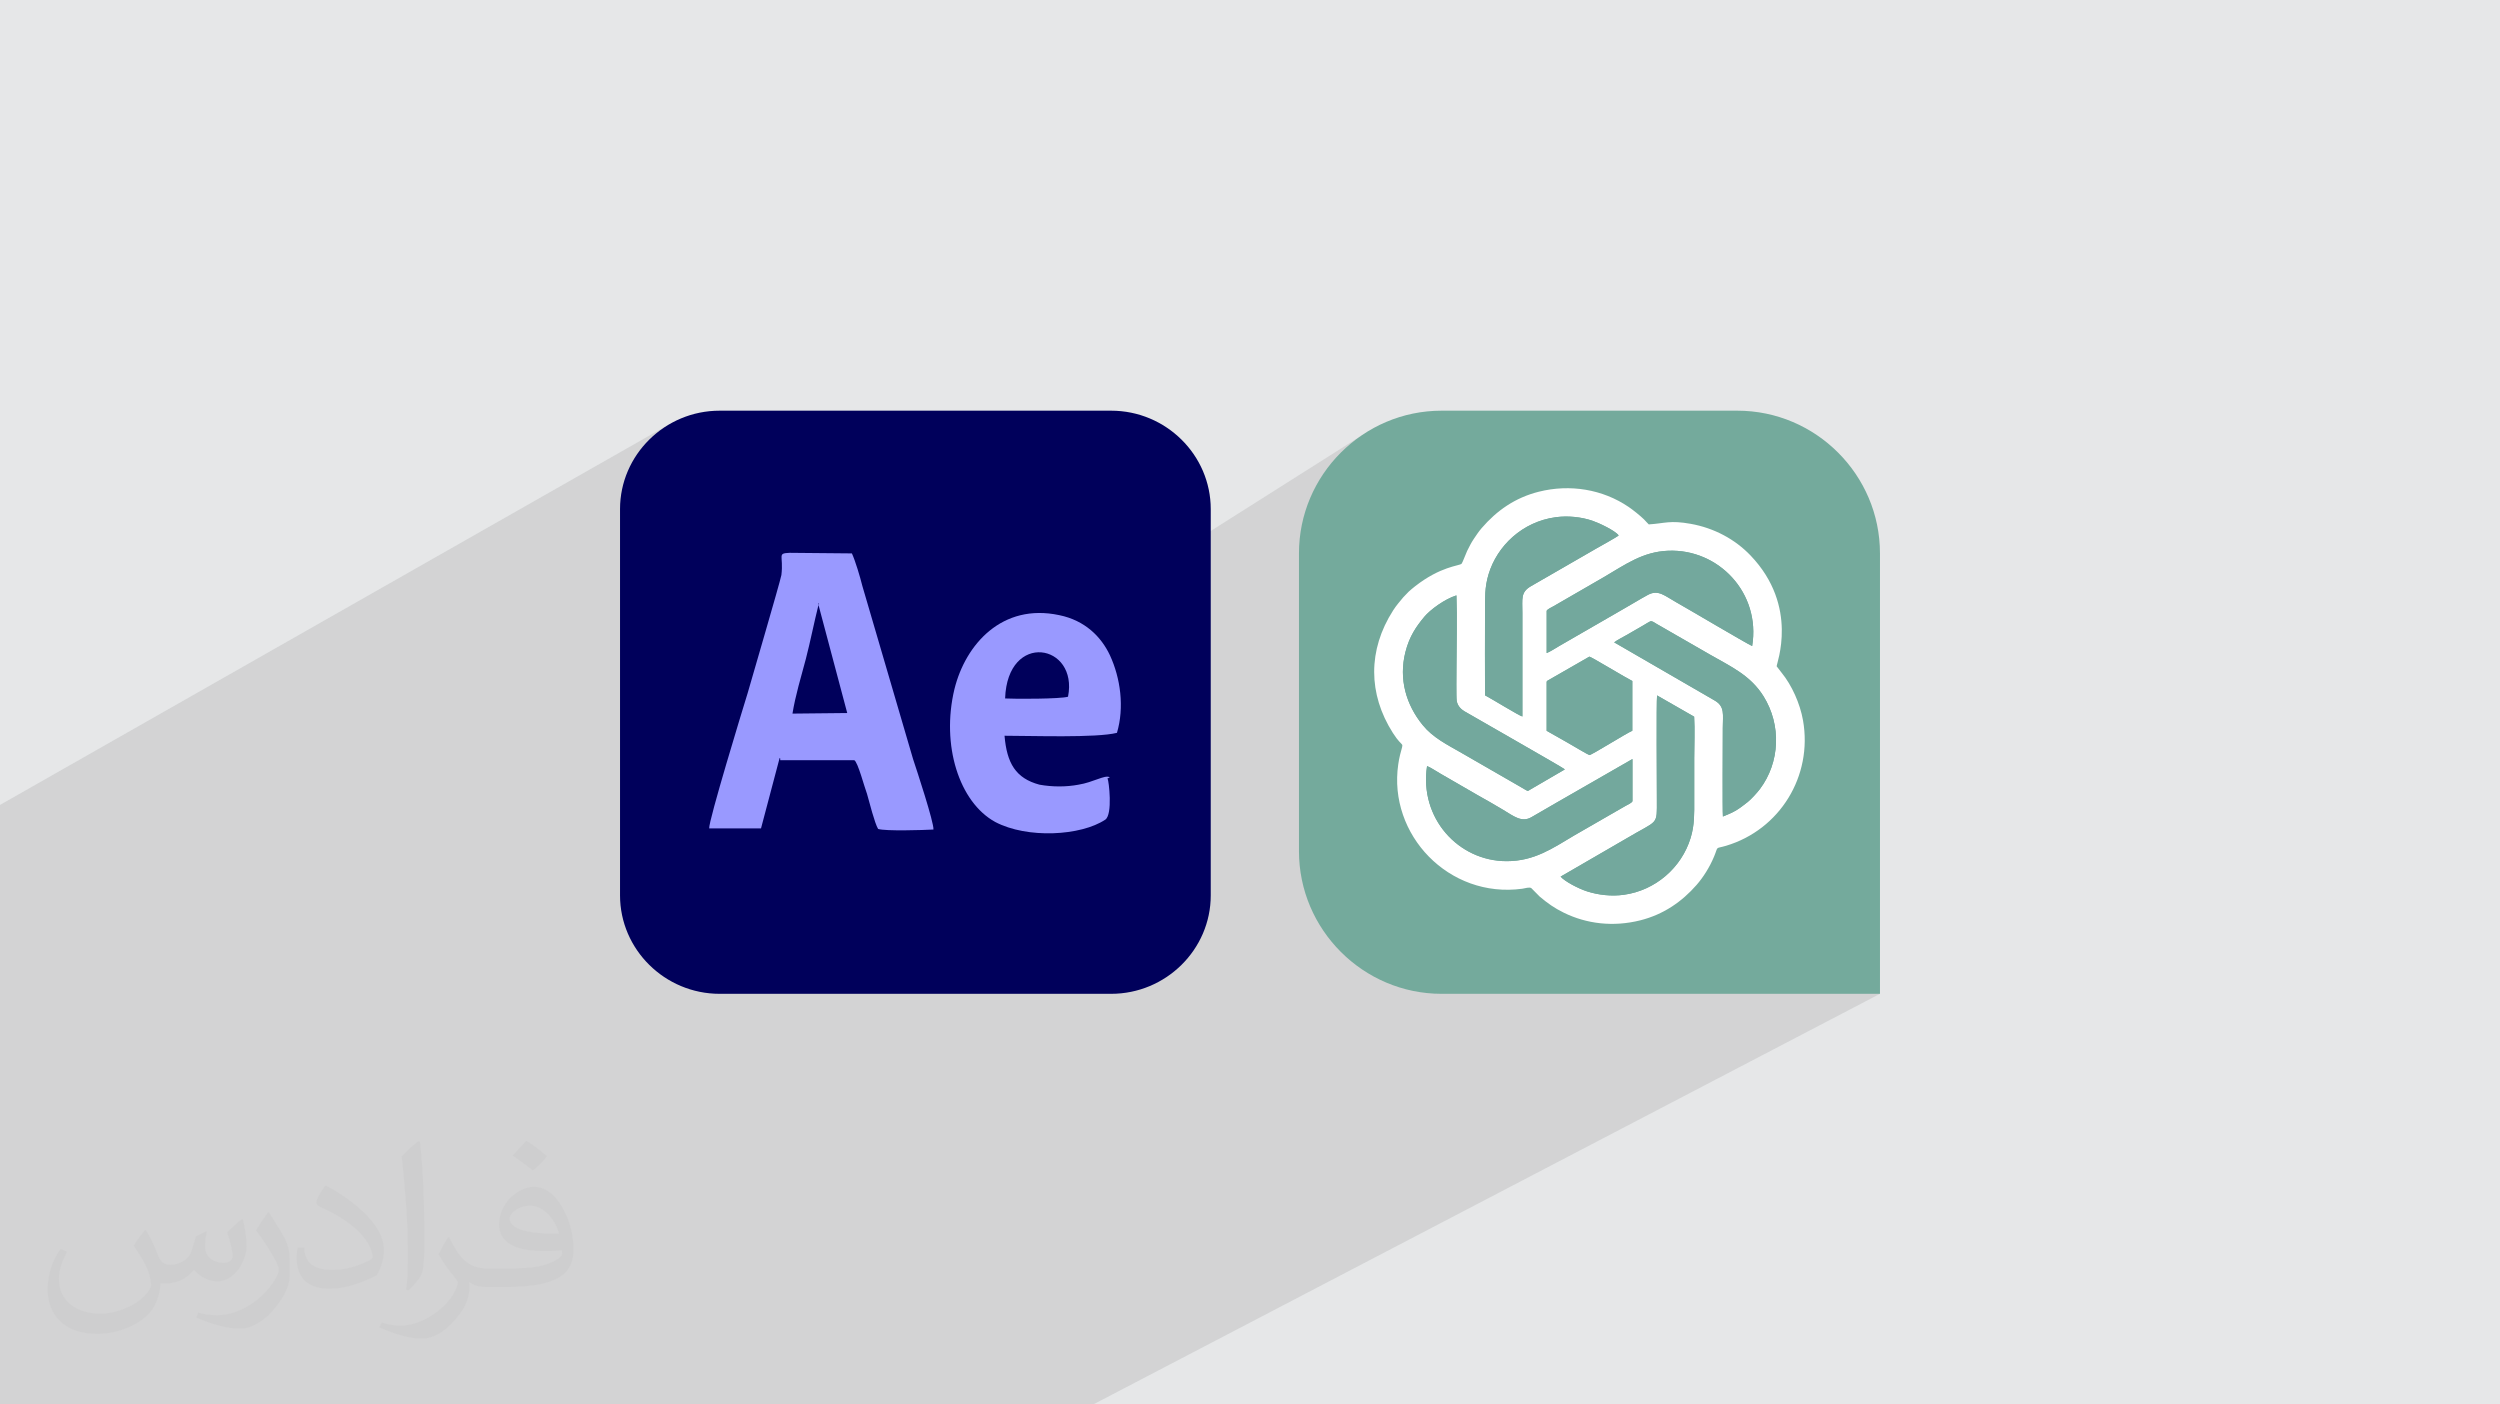
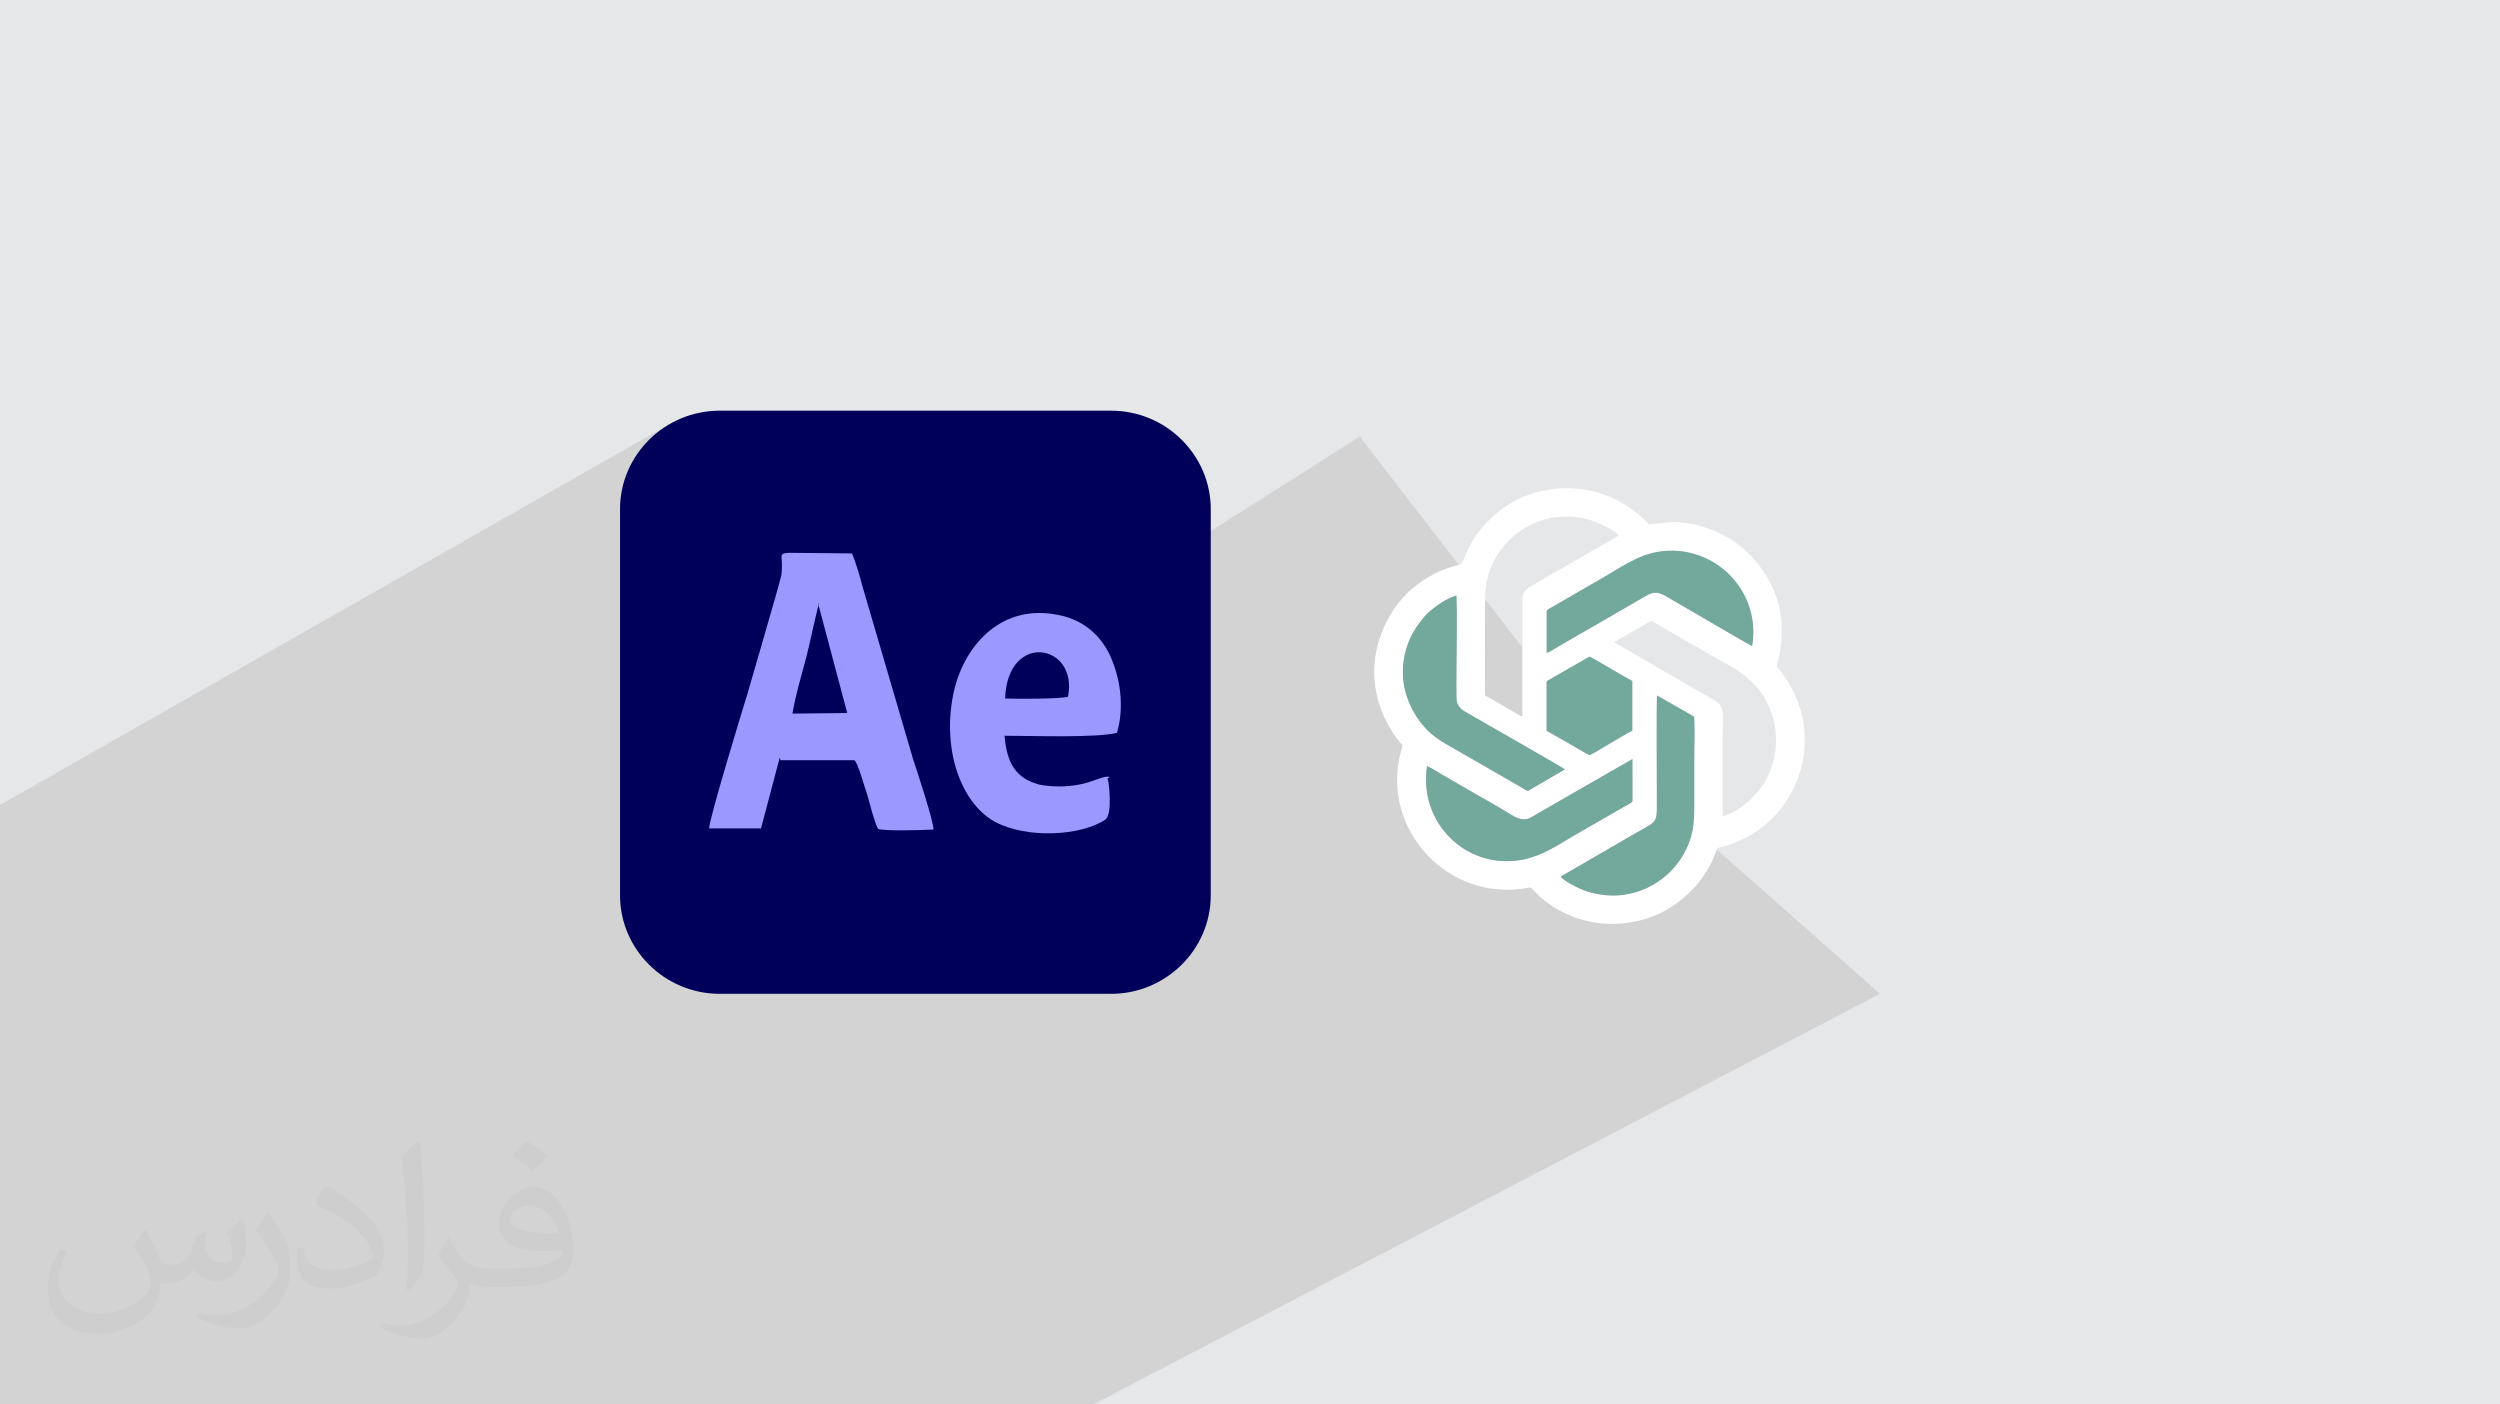
<svg xmlns="http://www.w3.org/2000/svg" xml:space="preserve" width="94.192mm" height="52.917mm" version="1.0" style="shape-rendering:geometricPrecision; text-rendering:geometricPrecision; image-rendering:optimizeQuality; fill-rule:evenodd; clip-rule:evenodd" viewBox="0 0 9404.92 5283.66">
  <defs>
    <style type="text/css">
   
    .fil6 {fill:#00005B}
    .fil5 {fill:#73A89D}
    .fil3 {fill:#74AA9C}
    .fil7 {fill:#9999FF}
    .fil4 {fill:white}
    .fil2 {fill:#373435;fill-opacity:0.031}
    .fil1 {fill:#2B2A29;fill-opacity:0.102}
    .fil0 {fill:#E6E7E8}
   
  </style>
  </defs>
  <g id="Layer_x0020_1">
    <polygon class="fil0" points="-0,0 9404.92,0 9404.92,5283.66 -0,5283.66 " />
    <path class="fil1" d="M6021.47 2817.96c81.1,60.31 1050.9,920.75 1050.9,920.75l-2960.02 1544.95 -4112.35 0 0 -2255.53 2521.45 -1434.1 835.75 1161.2 1758.49 -1112.76 905.78 1175.48z" />
    <path class="fil2" d="M548.54 4627.69c17.95,27.21 29.6,53.36 40.96,82.43 8.45,16.91 12.93,48.09 52.57,48.09 11.61,0 28.28,-3.42 43.06,-11.61 16.63,-8.73 29.32,-21.94 35.94,-42l15.85 -53.36 38.57 -19.02 2.64 2.64c-5.27,20.09 -6.59,39.36 -6.59,54.43 0,44.63 38.57,61.56 69.22,61.56 17.95,0 34.09,-8.73 34.09,-25.11 0,-21.13 -8.98,-57.06 -20.62,-89.29 17.95,-17.95 35.94,-35.94 56.53,-50.47l3.17 1.6c8.98,38.04 14,75.56 14,100.66 0,24.57 -10.83,51.79 -19.81,69.49 -18.49,34.87 -51.25,62.62 -90.87,62.62 -30.1,0 -63.65,-15.07 -86.66,-43.06l-1.32 0c-21.66,26.96 -55.22,51.25 -108.86,51.25l-16.63 0c-2.64,35.41 -10.29,60.49 -21.94,82.95 -31.95,62.34 -126.81,106.47 -216.1,106.47 -124.17,0 -186.51,-71.59 -186.51,-166.96 0,-58.91 19.27,-113.6 48.88,-152.42l24.29 10.04c-18.49,35.41 -30.91,68.68 -30.91,101.45 0,89.29 72.66,131.83 156.4,131.83 77.68,0 173.83,-49.41 191.28,-106.72 -6.59,-62.62 -30.1,-91.93 -66.04,-148.99 10.83,-19.02 24.83,-38.04 42.28,-58.38l3.17 0 0 0 0 0 -0.02 -0.09zm1432.13 -336.04c26.15,16.39 51.79,35.66 76.87,57.85 -14,19.81 -31.45,37.79 -53.11,53.64 -25.11,-20.34 -50.19,-37.79 -75.84,-56.27 17.42,-19.55 34.62,-38.29 52.04,-55.22l0 0 0 0 0 0 0 0 0 0 0.03 0zm13.47 244.11c-42.28,0 -76.87,27.75 -76.87,48.34 0,44.13 84.53,57.85 185.72,57.31 -12.68,-51.79 -57.06,-105.68 -108.86,-105.68l0.01 0.03zm-94.86 236.19c54.96,0 103.04,-1.6 139.74,-10.83 40.96,-10.29 75.56,-30.91 75.56,-45.17 0,-3.7 0,-8.19 -1.32,-11.89 -22.98,2.11 -49.41,2.11 -72.38,2.11 -74.49,0 -131.55,-16.91 -154.02,-58.66 -5.55,-11.61 -9.51,-24.57 -9.51,-39.36 0,-40.43 17.42,-79.79 48.09,-107 25.61,-22.45 53.89,-36.44 82.67,-36.44 52.04,0 93.51,41.75 122.57,107.54 15.85,35.94 26.68,77.4 26.68,129.72 0,34.87 -9.51,64.19 -31.17,85.85 -40.43,39.11 -114.92,53.89 -229.04,53.89l-51.79 0 0 0 -13.47 0c-28.28,0 -48.62,-5.02 -64.72,-17.42l-2.64 0c0.79,6.59 1.32,12.93 1.32,19.02 0,25.61 -8.45,58.38 -25.61,84.53 -50.72,75.3 -105.68,108.04 -153.24,108.04 -48.09,0 -107,-18.49 -160.11,-42.54l9.51 -18.49c17.17,7.13 40.96,11.89 73.7,11.89 85.85,0 198.66,-82.43 212.66,-163 -3.17,-6.59 -8.98,-15.32 -17.17,-24.57 -25.11,-29.85 -40.96,-54.68 -55.75,-80.83 12.68,-25.11 24.29,-45.17 35.13,-63.4l4.49 -0.53c36.72,74.77 69.99,117.55 144.23,117.55l11.61 0 0 0 53.89 0 0 0 0 0 0 0 0 0 0 0 0.09 0.01zm-371.98 79c6.34,-34.34 6.87,-72.91 6.87,-108.86l0 -53.36c0,-99.6 -12.68,-244.36 -22.98,-338.68 17.95,-19.27 43.06,-42 62.87,-57.31l5.81 1.6c13.47,118.62 16.63,256 16.63,383.06 0,33.3 -1.32,65.79 -4.49,89.55 -1.85,30.1 -19.27,52.83 -56.53,87.7l-8.19 -3.7zm-382.8 -157.19c1.85,46.77 24.83,83.49 105.15,83.49 49.93,0 92.19,-12.93 138.96,-35.13 8.45,-3.7 12.93,-8.73 12.93,-12.93 0,-29.32 -22.45,-68.15 -60.23,-103.55 -36.72,-33.3 -85.34,-62.62 -130.76,-82.18 -15.6,-6.59 -20.62,-13.47 -20.62,-20.09 0,-13.47 17.95,-41.75 32.77,-62.09l5.02 -0.53c52.04,27.21 110.17,67.64 153.24,112.53 39.11,41.47 63.4,83.49 63.4,129.19 0,33.81 -10.29,65.51 -26.96,95.11 -57.06,28.79 -117.83,50.72 -178.06,50.72 -73.17,0 -123.1,-34.34 -123.1,-114.92 0,-8.73 0,-22.19 3.17,-39.64l25.11 0 0 0 0 0 0 0 0 0 0 0 -0.02 0zm-132.37 -132.9l45.45 73.45c16.63,27.21 32.23,56.81 32.23,103.55l0 59.7c0,48.34 -30.91,100.13 -80.83,151.38 -39.11,34.62 -73.7,49.41 -105.68,49.41 -47.55,0 -101.98,-14.79 -164.85,-41.75l7.13 -18.49c19.81,5.27 42.79,9.77 71.06,9.77 90.36,-0.53 182.8,-66.57 225.08,-147.15 5.02,-9.26 6.87,-17.95 6.87,-24.04 0,-9.26 -5.02,-19.55 -8.98,-28.79 -22.98,-43.31 -48.62,-82.95 -76.87,-119.68 14.79,-23.25 29.6,-45.7 45.7,-67.9l3.7 0.53 0 0 0 0 0 0 0 0 0 0 -0.02 0.01z" />
    <g id="_1872620549760">
      <g>
-         <path class="fil3" d="M5423.25 1544.95l1112.51 0c295.16,0 536.62,241.45 536.62,536.62l0 1657.14 -1649.11 0c-295.12,0 -536.61,-241.43 -536.61,-536.62l0 -1120.52c0,-295.13 241.43,-536.62 536.61,-536.62l-0.01 0z" />
        <path class="fil4" d="M6119.99 3153.45c119.8,-71.48 112.98,-45.04 113.02,-146.51 0,-53.73 -2.22,-365.38 0.8,-390.76l139.6 80c3.02,48.68 0.31,106.5 0.31,156.19 0,52.11 0,104.25 0,156.35 0,53.04 1.42,94.11 -13.49,143.03 -34.38,112.9 -132.81,197.93 -251.23,214.37 -47.25,6.53 -96.13,0.75 -138.31,-12.76 -32.64,-10.42 -83.35,-37.01 -99.8,-55.51l249.12 -144.42 0 0.02 -0.02 -0.01zm-751.51 -271.57c11.73,4.08 35.94,20.24 48.25,27.23 16.68,9.48 30.91,18.22 47.24,27.32 32.46,18.13 62.41,36.67 94.49,54.59 32.57,18.18 64.17,36.2 95.77,55.2 40.94,24.6 70.24,48.85 106.7,28.13 32.08,-18.26 63.37,-36.93 95.57,-55.33l284.79 -163.65 0 158.84c-3.4,7.06 -18.84,13.31 -26.37,17.72l-191.55 110.29c-83.16,49.41 -151.47,97.44 -255.29,97.44 -182.16,0 -329.4,-162.41 -299.58,-357.78l0 0zm449.89 -316.8c2.88,-5.61 -0.76,-0.95 4.56,-5.16l156.32 -89.76c5.17,-0.24 141.09,81.97 161.57,91.71l0 187.11c-22.46,9.38 -153.95,92 -161.44,91.55 -3.55,-0.23 -71.01,-40.15 -80.86,-45.87l-80.12 -45.45 0 -184.12 -0.04 0zm68.44 329.11c-0.34,0.32 -0.82,0.74 -1.05,0.94l-127.81 74.49c-14.18,8.29 -6.87,8.16 -32.08,-5.99l-226.12 -130.29c-56.72,-32.49 -109.17,-58.47 -147.37,-105.37 -62.62,-76.81 -90.98,-173.07 -65.32,-274.74 15.12,-59.88 41.21,-96.65 71.01,-132.67 21.87,-26.44 76.67,-66.89 121,-80.77 3.33,85.98 0.19,178.6 0.19,265.3 0,21.14 -1.31,118.63 0.86,131.51 3.13,18.6 15.69,31.31 28.39,38.91 25.82,15.45 371.17,212.01 378.29,218.68l0.01 0.01zm185.56 -477.75c11.27,-8.61 32.71,-19.49 45.67,-26.83l67.98 -39.29c5.06,-2.9 17.36,-10.89 21.99,-12.71 7.39,-2.94 17.16,5.54 23.76,9.24l202.01 116.21c78.1,44.69 151.42,77.67 200.37,156.01 68.17,109.07 62.01,249.01 -13.54,349.48 -9.79,13.02 -33.2,38.69 -44.9,47.83 -33.95,26.51 -46.44,36.72 -94.21,55.34 -2.03,-19 -0.47,-294.84 -0.47,-333.86 0,-48.85 8.81,-79.97 -30.43,-102.53l-378.22 -218.85 -0.01 -0.03zm-253.91 -118.65c3.41,-6.65 19.19,-13.38 26.48,-17.63l188.94 -109.22c80.71,-47.22 145.6,-95.14 241.43,-99.11 190.13,-7.88 349.33,159.43 316.27,358.54 -22.7,-10.13 -247.62,-143.48 -285.87,-164.79 -43.38,-24.13 -67.23,-48.91 -106.56,-27.63 -32.09,17.36 -63.27,37 -95.72,55.21l-189.09 109.08c-15.87,8.95 -30.98,18.01 -47.28,27.27 -12.19,6.93 -36.02,22.7 -48.62,27.19l0 -158.95 0 0.05zm-231.86 317.98c-0.69,-104.1 -0.03,-208.42 -0.03,-312.53 0,-53.14 -1.56,-93.53 13.29,-142.68 32.25,-106.9 126.88,-197.68 252.36,-214.77 46.57,-6.34 96.57,-0.96 138.27,13.18 25.64,8.72 85.04,36.84 98.93,55.2 -4.23,4.85 -71.06,41.8 -82.26,48.2l-247.95 142.96c-39.02,22.59 -32,47.23 -32,99.75l0 390.39c-9.67,-1.32 -120.21,-69.27 -140.62,-79.69l0.01 0zm-88.18 -494.95c-9.49,8.37 -78.72,9.43 -175.14,84.94 -7.98,6.22 -16.72,13.56 -23.72,19.96l-20.49 21.28c-13.01,15.83 -25.97,30.29 -38.11,49.24 -95.66,149.26 -94.23,314.64 -1.18,460.77 41.49,65.18 41.56,23.76 27.08,83.24 -2.89,11.87 -4.95,23.07 -6.72,35.3 -38.56,264.24 190.35,505.22 466.32,467.89 10.46,-1.41 27.48,-7.48 34.44,-2.18l31.7 31.99c29.55,24.71 53.95,42.46 90.56,60.4 85.46,41.87 185.25,54.3 287.52,28.61 87.33,-21.94 156.79,-70.16 211.99,-133.44 24.48,-28.07 48.73,-65.9 65.77,-106.95 17.23,-41.45 1.96,-27.27 45.2,-40.18 202.02,-60.52 326.06,-261.91 289.24,-471.43 -11.16,-63.52 -42.32,-132.71 -80.55,-179.44l-18.62 -24.16c-1.31,-9.3 85.59,-224.9 -98.37,-417.05 -58.28,-60.86 -136.74,-103.13 -224.75,-118.92 -78.78,-14.14 -96.48,-1.94 -158.01,2.11 -6.68,-5.96 -11.32,-12.47 -17.96,-18.88 -15.12,-14.62 -40.97,-35.39 -58.31,-47.15 -97.02,-65.82 -219.86,-86.47 -337.24,-56.97 -88.75,22.28 -158.09,70.54 -215.41,137.23 -10.97,12.79 -19.25,25.44 -29.13,40.02 -9.98,14.75 -16.97,29.05 -25.29,45.66 -4.25,8.43 -17.31,44.28 -20.83,48.09l0.01 0.01 0 0.01z" />
        <path class="fil5" d="M5886.82 2894.18c-7.12,-6.68 -352.47,-203.23 -378.3,-218.69 -12.69,-7.58 -25.26,-20.31 -28.4,-38.91 -2.17,-12.87 -0.86,-110.37 -0.86,-131.51 0,-86.7 3.14,-179.32 -0.19,-265.3 -44.32,13.88 -99.13,54.33 -121.01,80.77 -29.79,36.02 -55.89,72.81 -71,132.7 -25.66,101.67 2.71,197.92 65.32,274.73 38.19,46.91 90.64,72.89 147.37,105.38l226.12 130.29c25.21,14.14 17.9,14.26 32.08,5.99l127.81 -74.49c0.25,-0.19 0.72,-0.62 1.07,-0.94l-0.01 -0.03z" />
        <path class="fil5" d="M5870.89 3297.85c16.46,18.52 67.15,45.09 99.79,55.52 42.19,13.5 91.06,19.31 138.31,12.75 118.42,-16.44 216.85,-101.46 251.23,-214.35 14.91,-48.96 13.49,-90.01 13.49,-143.03 0,-52.13 0,-104.25 0,-156.36 0,-49.69 2.72,-107.51 -0.3,-156.21l-139.61 -80c-3,25.38 -0.8,337.04 -0.8,390.76 -0.02,101.47 6.8,75.04 -113.02,146.52l-249.11 144.4 0 0 0.02 0.01z" />
-         <path class="fil5" d="M5586.62 2615.78c20.39,10.41 130.94,78.36 140.61,79.68l0 -390.39c0,-52.54 -7.02,-77.16 32,-99.75l247.96 -142.96c11.19,-6.4 78.01,-43.34 82.27,-48.2 -13.92,-18.33 -73.32,-46.48 -98.93,-55.19 -41.71,-14.16 -91.7,-19.53 -138.29,-13.19 -125.47,17.1 -220.1,107.89 -252.35,214.77 -14.83,49.18 -13.3,89.56 -13.3,142.69 0,104.09 -0.66,208.41 0.04,312.52l-0.01 0.01z" />
        <path class="fil5" d="M5818.47 2297.8l0 158.95c12.6,-4.47 36.41,-20.26 48.62,-27.19 16.29,-9.28 31.42,-18.32 47.28,-27.27l189.09 -109.09c32.43,-18.19 63.61,-37.85 95.72,-55.21 39.33,-21.28 63.16,3.48 106.55,27.62 38.26,21.29 263.18,154.67 285.88,164.79 33.05,-199.12 -126.14,-366.42 -316.27,-358.53 -95.84,3.96 -160.73,51.89 -241.43,99.1l-188.95 109.22c-7.26,4.25 -23.07,11.02 -26.47,17.64l0 -0.04z" />
-         <path class="fil5" d="M6072.38 2416.44l378.22 218.86c39.23,22.59 30.43,53.71 30.43,102.53 0,39.02 -1.58,314.86 0.45,333.87 47.77,-18.59 60.26,-28.82 94.21,-55.32 11.71,-9.15 35.11,-34.84 44.9,-47.84 75.55,-100.45 81.71,-240.41 13.54,-349.48 -48.96,-78.33 -122.24,-111.33 -200.38,-156.01l-202.01 -116.21c-6.58,-3.69 -16.35,-12.19 -23.76,-9.24 -4.62,1.83 -16.93,9.82 -21.98,12.71l-67.98 39.29c-12.98,7.36 -34.41,18.24 -45.65,26.83l0.01 0z" />
        <path class="fil5" d="M5368.49 2881.88c-29.83,195.37 117.41,357.79 299.57,357.79 103.8,0 172.13,-48.04 255.29,-97.45l191.57 -110.25c7.55,-4.42 22.96,-10.67 26.36,-17.74l0 -158.83 -284.79 163.65c-32.19,18.38 -63.5,37.08 -95.56,55.34 -36.45,20.73 -65.77,-3.52 -106.7,-28.13 -31.59,-18.97 -63.22,-37.02 -95.77,-55.19 -32.1,-17.92 -62.06,-36.46 -94.5,-54.59 -16.32,-9.1 -30.56,-17.84 -47.23,-27.32 -12.33,-6.99 -36.54,-23.16 -48.26,-27.23l0 -0.05z" />
        <path class="fil5" d="M5818.37 2565.09l0 184.12 80.14 45.46c9.85,5.72 77.3,45.65 80.84,45.86 7.52,0.45 138.99,-82.17 161.44,-91.55l0.03 -187.12c-20.46,-9.74 -156.38,-91.94 -161.57,-91.7l-156.32 89.76c-5.31,4.21 -1.69,-0.46 -4.56,5.16l0.01 0z" />
      </g>
      <g>
        <path class="fil6" d="M2707.3 1544.95l1472.74 0c206,0 374.75,166.56 374.75,370.37l0 1453.01c0,203.81 -168.75,370.38 -374.75,370.38l-1472.74 0c-206,0 -374.75,-166.57 -374.75,-370.38l0 -1453.01c0,-203.81 168.75,-370.37 374.75,-370.37z" />
        <path class="fil7" d="M3077.68 2270.35l109.58 412.02 -206.01 2.19c10.95,-67.94 32.87,-140.26 50.41,-206.01 17.52,-67.94 30.67,-135.87 48.21,-206.01l0 0 0 0 2.19 0 -2.19 0 0 0 0 0 2.19 0 -2.19 -2.19 -2.2 0zm-142.44 589.53l278.33 0c13.15,4.38 39.45,105.19 48.22,127.11 8.76,30.68 28.49,109.57 41.63,131.49 28.49,8.77 168.75,4.38 208.2,2.19 2.19,-26.29 -63.56,-225.73 -76.71,-265.18l-190.67 -650.89c-8.77,-35.07 -26.3,-94.24 -39.44,-122.72l-234.49 -2.2c-48.21,2.2 -21.92,8.77 -30.68,83.28 -6.57,32.87 -116.14,405.44 -127.11,444.89 -19.72,63.56 -146.84,479.95 -144.63,508.45l195.04 0 70.13 -265.19 0 0 0 0 2.19 2.2 -2.19 2.19 0 0 0 0 2.19 -2.19 0 4.37 -0.01 2.21 0.01 0z" />
        <path class="fil7" d="M3781.19 2627.58c8.76,-254.23 276.13,-206.01 236.68,-6.57 -28.49,8.76 -201.62,8.76 -236.68,6.57zm392.29 295.86c-17.53,-8.77 -61.37,19.72 -116.15,28.49 -46.01,8.77 -98.62,8.77 -146.84,0 -89.85,-24.1 -122.72,-81.09 -131.49,-184.09 98.62,0 346.28,8.77 422.97,-10.95 28.49,-96.43 13.15,-206.01 -26.29,-291.49 -32.87,-70.13 -94.25,-131.48 -190.67,-151.21 -214.76,-46.03 -352.85,109.56 -394.48,278.32 -50.41,210.39 17.53,425.17 153.42,499.68 120.53,63.55 322.15,52.6 414.2,-8.77 28.49,-19.73 13.15,-146.84 8.77,-153.41l0 0 0 0 0 -2.2 2.19 -2.2 0 0 2.2 2.2 2.19 -2.2 0 -2.18z" />
      </g>
    </g>
  </g>
</svg>